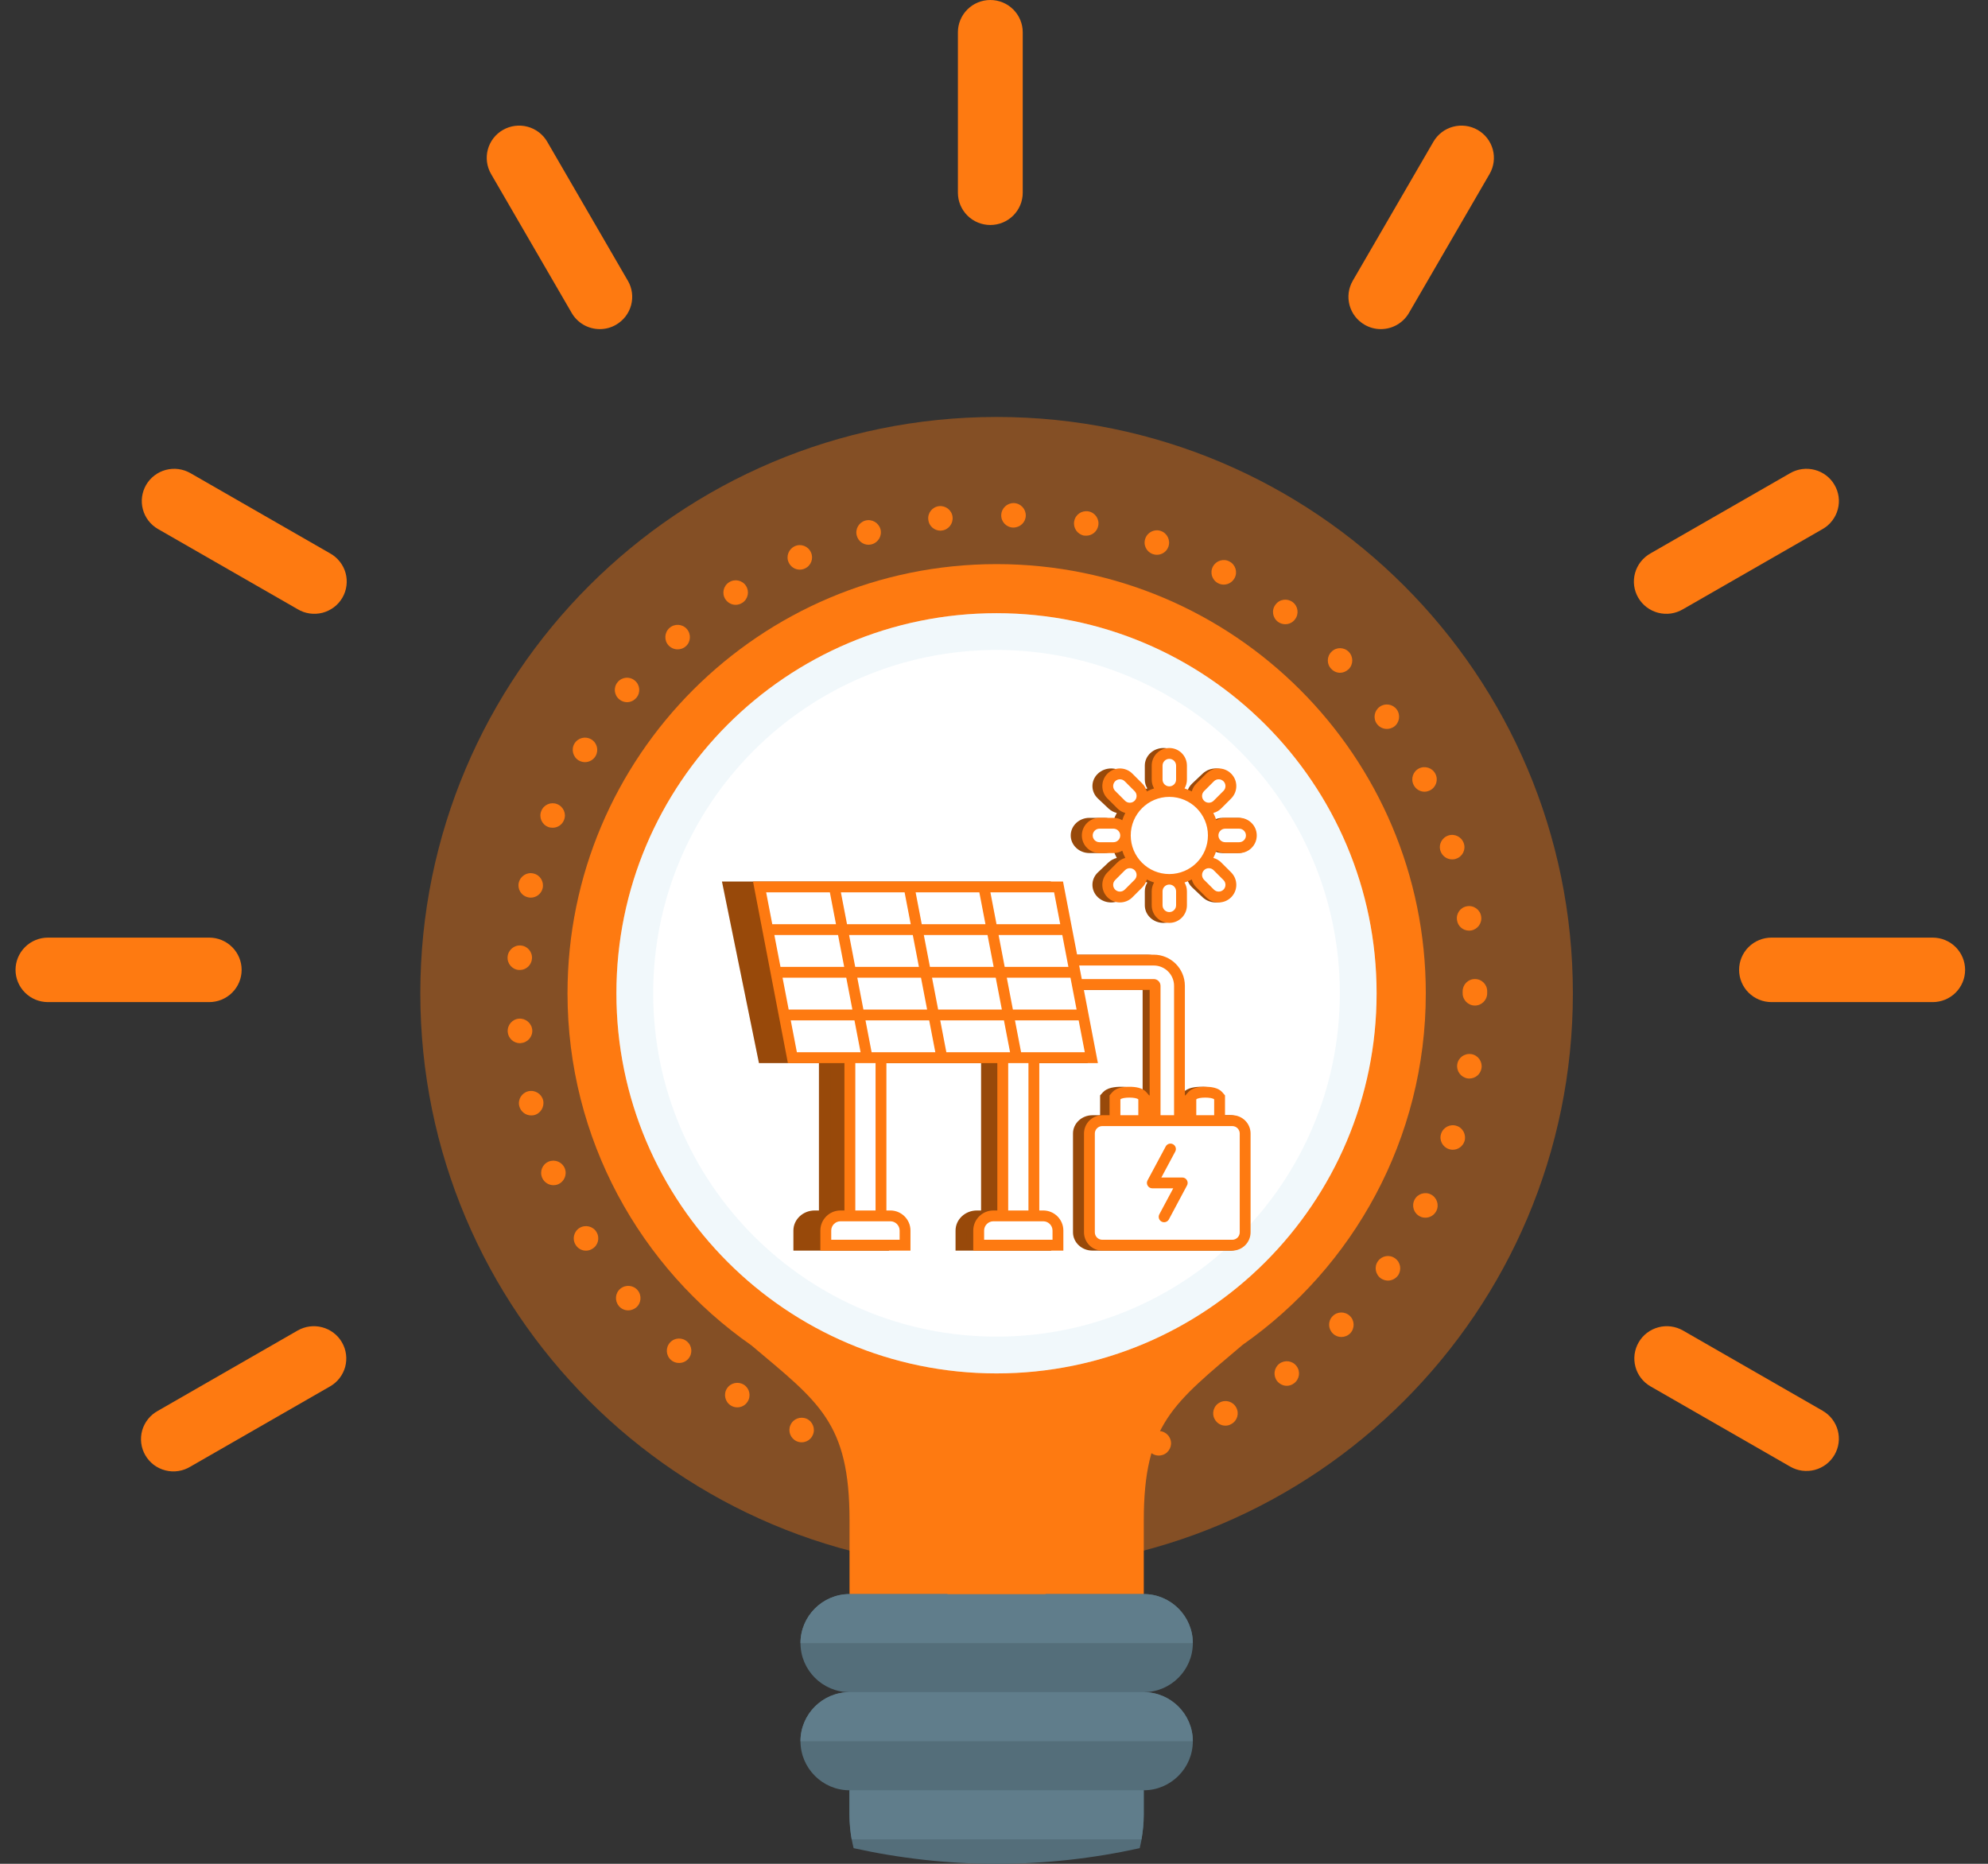
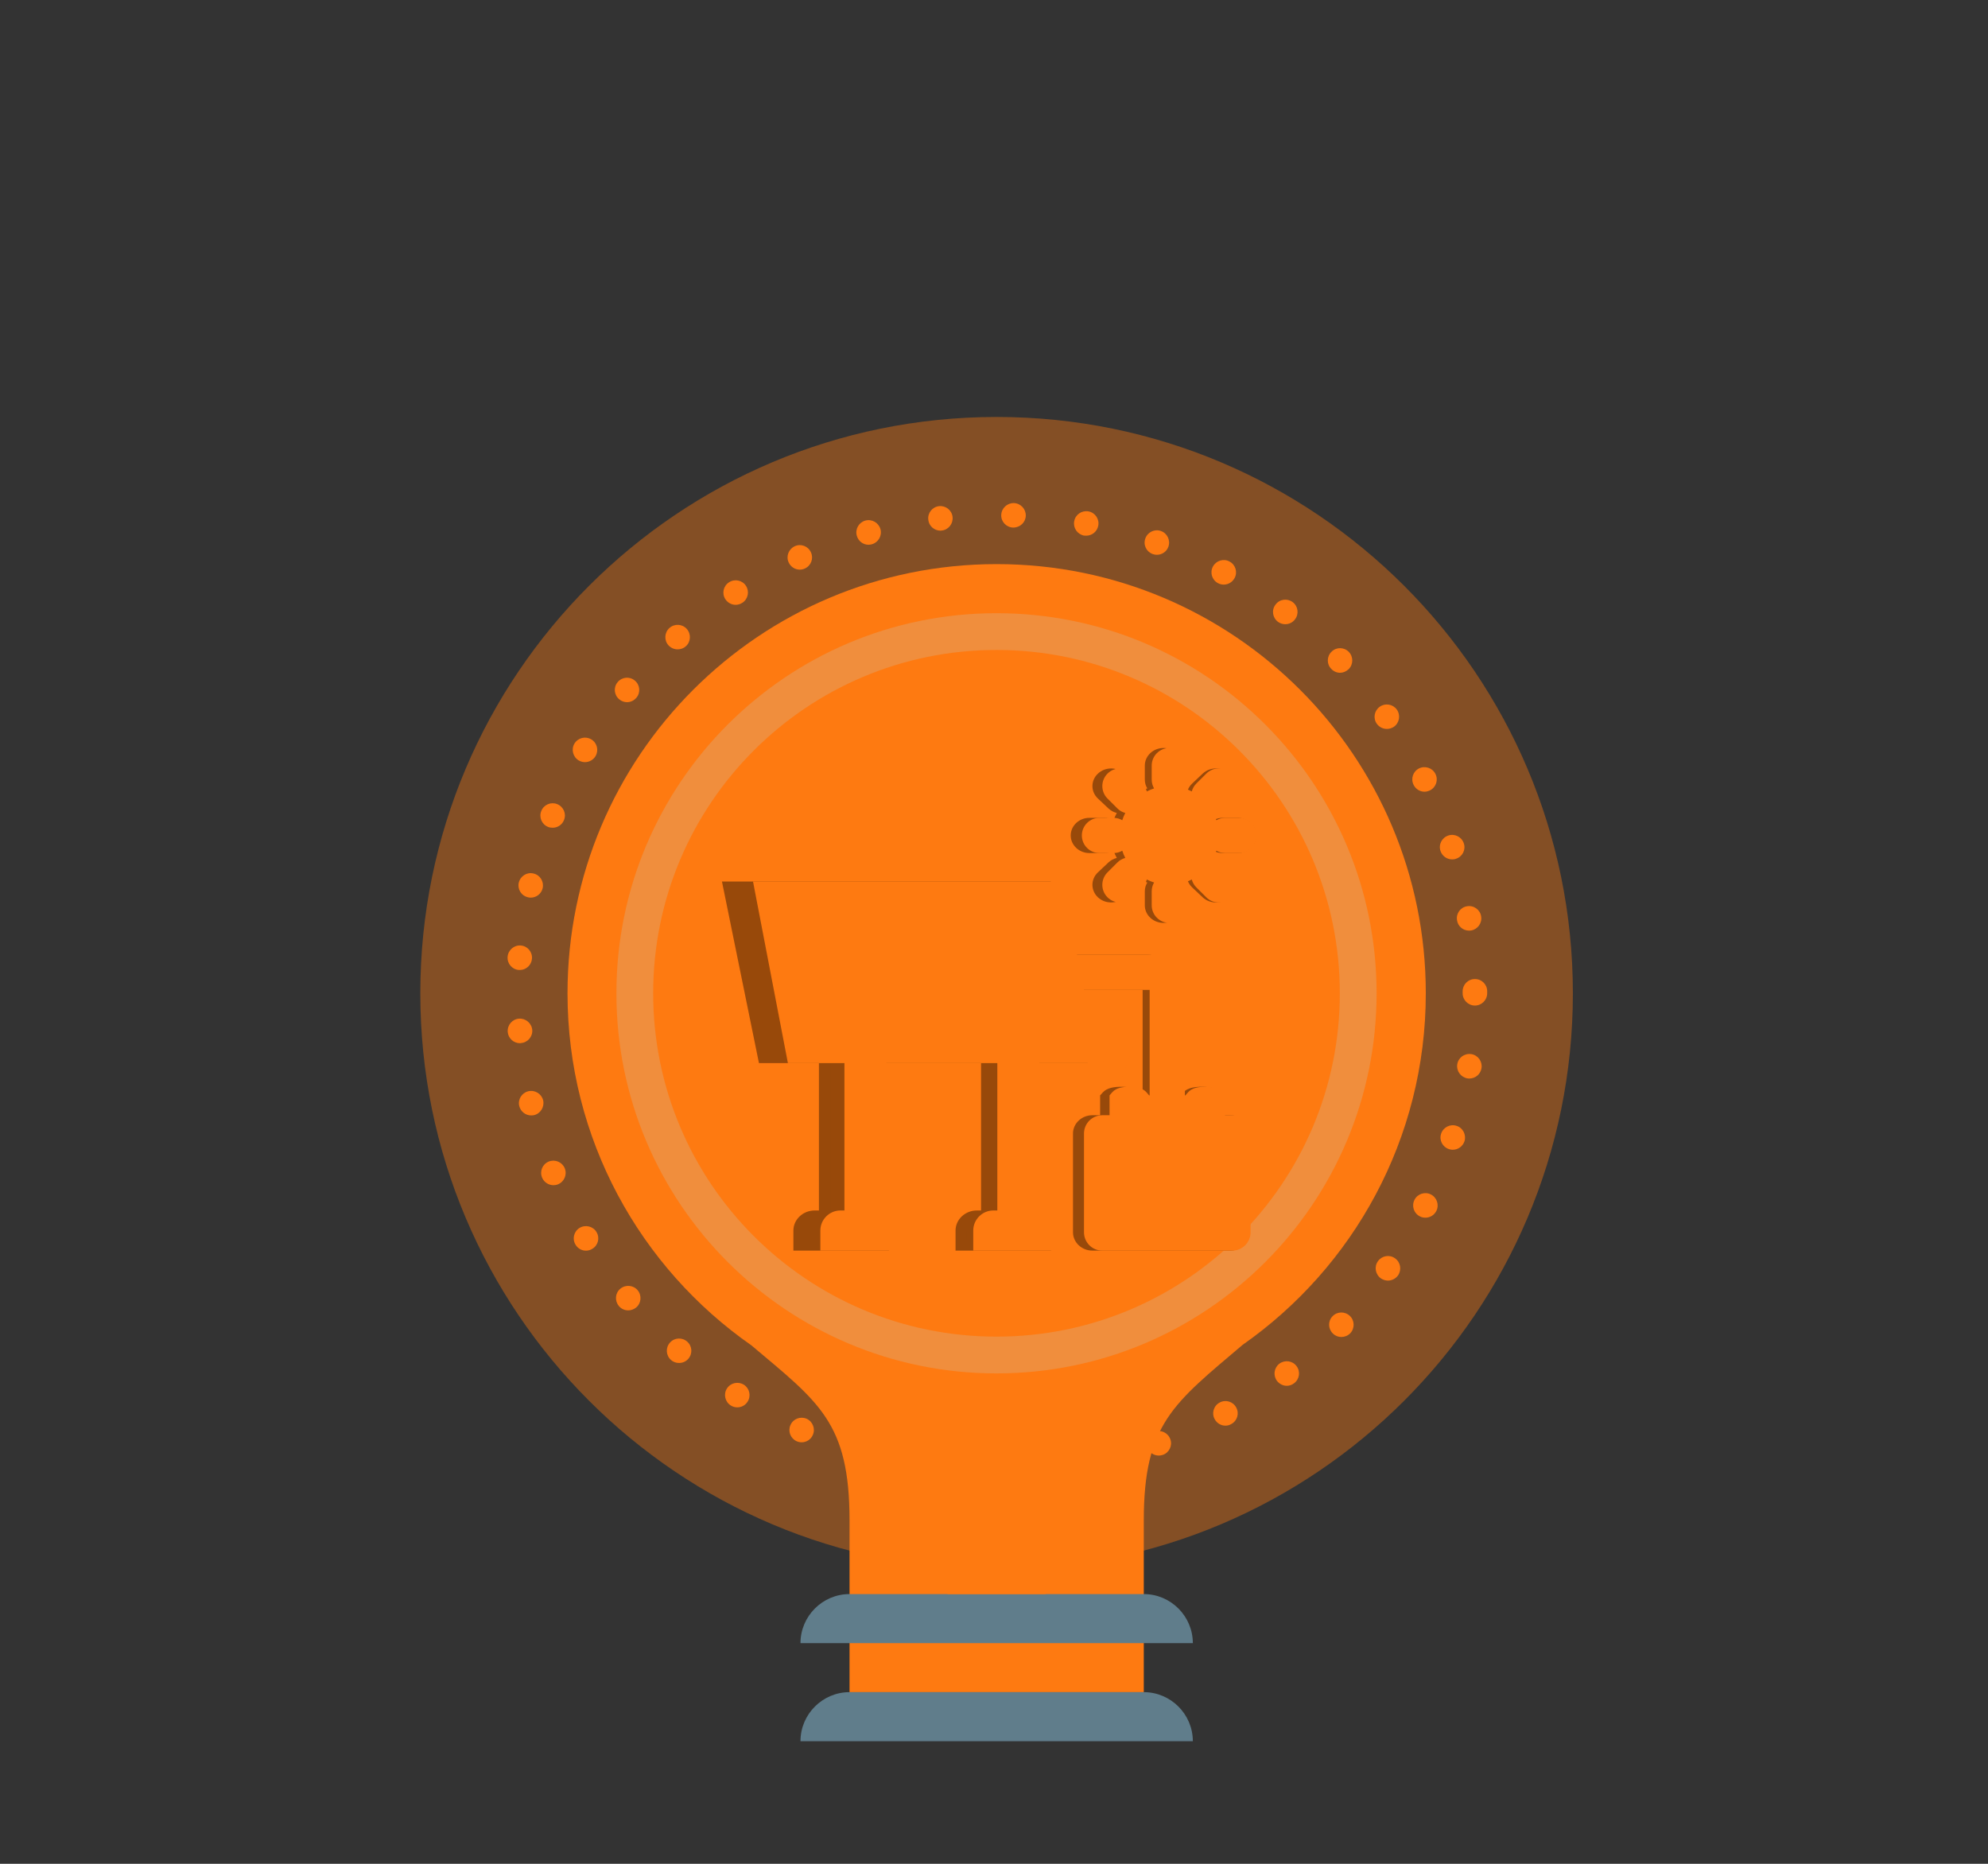
<svg xmlns="http://www.w3.org/2000/svg" fill="none" viewBox="0 0 64 60" height="60" width="64">
  <rect x="0" y="0" width="64" height="60" fill="#333333" stroke="none" />
-   <path fill="#FE7A11" d="M9.583 42.832L5.086 45.416C4.964 45.482 4.855 45.572 4.768 45.681C4.681 45.789 4.616 45.913 4.578 46.047C4.54 46.181 4.53 46.32 4.547 46.458C4.564 46.596 4.609 46.729 4.679 46.849C4.749 46.969 4.842 47.074 4.953 47.158C5.065 47.242 5.192 47.302 5.327 47.336C5.462 47.37 5.603 47.377 5.741 47.356C5.879 47.335 6.011 47.286 6.13 47.214L10.626 44.631C10.745 44.563 10.849 44.472 10.932 44.364C11.016 44.256 11.077 44.133 11.113 44.001C11.148 43.869 11.157 43.732 11.139 43.596C11.121 43.461 11.077 43.331 11.008 43.213C10.94 43.094 10.849 42.991 10.74 42.908C10.631 42.825 10.507 42.764 10.375 42.729C10.242 42.693 10.104 42.684 9.968 42.702C9.832 42.72 9.701 42.764 9.583 42.832L9.583 42.832ZM6.735 30.184H1.544C1.267 30.184 1.001 30.293 0.806 30.488C0.61 30.683 0.5 30.947 0.5 31.222C0.5 31.497 0.61 31.762 0.806 31.956C1.001 32.151 1.267 32.26 1.544 32.26H6.735C7.012 32.26 7.277 32.151 7.473 31.956C7.669 31.762 7.779 31.497 7.779 31.222C7.779 30.947 7.669 30.683 7.473 30.488C7.277 30.293 7.012 30.184 6.735 30.184H6.735ZM10.626 17.814L6.13 15.231C6.011 15.163 5.88 15.119 5.744 15.101C5.608 15.083 5.47 15.092 5.338 15.127C5.07 15.199 4.842 15.373 4.704 15.611C4.566 15.85 4.528 16.133 4.6 16.399C4.671 16.665 4.846 16.892 5.086 17.03L9.583 19.612C9.701 19.683 9.833 19.73 9.97 19.749C10.107 19.769 10.247 19.761 10.381 19.727C10.515 19.692 10.64 19.631 10.751 19.548C10.861 19.465 10.953 19.36 11.023 19.241C11.092 19.122 11.136 18.99 11.154 18.853C11.171 18.716 11.162 18.578 11.125 18.445C11.088 18.312 11.025 18.188 10.939 18.08C10.853 17.971 10.747 17.881 10.626 17.814V17.814ZM20.212 9.037L17.617 4.563C17.478 4.324 17.25 4.15 16.983 4.079C16.716 4.008 16.431 4.045 16.191 4.183C15.951 4.32 15.776 4.547 15.705 4.813C15.633 5.079 15.671 5.363 15.809 5.601L18.405 10.075C18.496 10.233 18.628 10.364 18.787 10.456C18.946 10.547 19.127 10.595 19.31 10.595C19.493 10.595 19.673 10.547 19.831 10.455C19.949 10.387 20.053 10.296 20.137 10.188C20.22 10.08 20.282 9.957 20.317 9.825C20.353 9.693 20.362 9.556 20.344 9.42C20.326 9.285 20.282 9.155 20.213 9.037L20.212 9.037ZM58.678 45.416L54.18 42.832C54.061 42.764 53.93 42.72 53.794 42.702C53.658 42.684 53.52 42.693 53.388 42.729C53.12 42.8 52.892 42.974 52.754 43.213C52.616 43.451 52.578 43.735 52.65 44.001C52.721 44.267 52.897 44.494 53.136 44.631L57.633 47.214C57.751 47.282 57.882 47.327 58.018 47.345C58.154 47.362 58.292 47.354 58.425 47.319C58.557 47.283 58.681 47.223 58.79 47.14C58.899 47.057 58.99 46.953 59.059 46.835C59.127 46.717 59.172 46.587 59.19 46.452C59.208 46.317 59.199 46.179 59.164 46.048C59.128 45.916 59.067 45.792 58.984 45.684C58.901 45.576 58.797 45.485 58.678 45.417L58.678 45.416ZM62.22 30.184H57.03C56.754 30.184 56.488 30.293 56.292 30.488C56.097 30.683 55.987 30.947 55.987 31.222C55.987 31.497 56.097 31.762 56.292 31.956C56.488 32.151 56.754 32.26 57.03 32.26H62.22C62.496 32.26 62.762 32.151 62.958 31.956C63.153 31.762 63.263 31.497 63.263 31.222C63.263 30.947 63.153 30.683 62.958 30.488C62.762 30.293 62.496 30.184 62.22 30.184ZM57.633 15.231L53.136 17.814C53.016 17.881 52.909 17.972 52.824 18.08C52.738 18.188 52.675 18.312 52.638 18.445C52.601 18.578 52.591 18.717 52.608 18.853C52.626 18.99 52.671 19.122 52.74 19.241C52.809 19.36 52.902 19.465 53.012 19.548C53.122 19.631 53.248 19.692 53.382 19.727C53.516 19.761 53.655 19.769 53.792 19.75C53.929 19.73 54.061 19.683 54.18 19.613L58.678 17.03C58.797 16.962 58.901 16.871 58.984 16.762C59.068 16.654 59.129 16.531 59.164 16.399C59.2 16.267 59.209 16.13 59.191 15.994C59.173 15.859 59.128 15.729 59.059 15.611C58.991 15.492 58.9 15.389 58.791 15.306C58.682 15.223 58.558 15.162 58.425 15.127C58.158 15.056 57.873 15.093 57.633 15.231L57.633 15.231ZM46.146 4.563L43.55 9.037C43.482 9.155 43.437 9.285 43.419 9.42C43.401 9.556 43.411 9.693 43.446 9.825C43.482 9.956 43.543 10.08 43.626 10.188C43.71 10.296 43.814 10.387 43.933 10.455C44.091 10.547 44.27 10.595 44.453 10.595C44.636 10.595 44.817 10.547 44.975 10.456C45.134 10.364 45.266 10.233 45.358 10.075L47.954 5.601C48.092 5.363 48.13 5.079 48.058 4.813C47.986 4.547 47.811 4.32 47.572 4.183C47.332 4.045 47.047 4.008 46.78 4.079C46.512 4.15 46.285 4.324 46.146 4.563L46.146 4.563ZM32.925 6.205V1.038C32.925 0.763 32.815 0.499 32.619 0.304C32.424 0.109 32.158 0 31.881 0C31.605 0 31.339 0.109 31.144 0.304C30.948 0.499 30.838 0.763 30.838 1.038V6.205C30.838 6.48 30.948 6.744 31.144 6.939C31.339 7.134 31.605 7.243 31.881 7.243C32.158 7.243 32.424 7.134 32.619 6.939C32.815 6.744 32.925 6.48 32.925 6.205Z" clip-rule="evenodd" fill-rule="evenodd" />
  <path fill="#FE7A11" d="M50.636 31.976C50.636 42.223 42.332 50.528 32.084 50.528C21.836 50.528 13.531 42.223 13.531 31.976C13.531 21.729 21.836 13.423 32.084 13.423C42.332 13.423 50.636 21.729 50.636 31.976Z" opacity="0.4" />
  <path fill="#FE7A11" d="M45.901 31.975C45.901 24.344 39.716 18.16 32.085 18.16C24.454 18.16 18.27 24.344 18.27 31.975C18.27 36.67 20.613 40.815 24.192 43.312C26.365 45.144 27.349 45.791 27.349 48.949V54.475H36.822V48.949C36.822 45.835 37.788 45.177 40.002 43.295C43.568 40.797 45.901 36.66 45.901 31.975Z" />
-   <path fill="#546E7A" d="M36.822 54.475C37.69 54.475 38.401 53.764 38.401 52.896C38.401 52.028 37.69 51.317 36.822 51.317H27.349C26.48 51.317 25.77 52.028 25.77 52.896C25.77 53.764 26.48 54.475 27.349 54.475C26.48 54.475 25.77 55.185 25.77 56.054C25.77 56.922 26.48 57.633 27.349 57.633V58.422C27.349 58.692 27.376 58.954 27.419 59.212C27.436 59.308 27.459 59.402 27.481 59.497C28.964 59.824 30.502 60.001 32.084 60.001C33.666 60.001 35.206 59.824 36.69 59.497C36.712 59.402 36.735 59.308 36.751 59.212C36.794 58.954 36.822 58.692 36.822 58.422V57.633C37.69 57.633 38.401 56.922 38.401 56.054C38.401 55.185 37.69 54.475 36.822 54.475Z" />
  <path fill="#607D8B" d="M38.401 56.053H25.77C25.77 55.184 26.48 54.474 27.349 54.474H36.822C37.69 54.474 38.401 55.184 38.401 56.053Z" />
  <path fill="#607D8B" d="M38.401 52.896H25.77C25.77 52.028 26.48 51.317 27.349 51.317H36.822C37.69 51.317 38.401 52.028 38.401 52.896Z" />
-   <path fill="#607D8B" d="M27.346 57.632V58.421C27.346 58.691 27.373 58.953 27.417 59.211H36.748C36.791 58.953 36.819 58.691 36.819 58.421V57.632H27.346Z" />
  <path fill="#FE7A11" d="M36.03 32.764L32.872 41.448H31.293L28.135 32.764H27.346L30.504 41.448V51.316H33.661V41.448L36.819 32.764H36.03Z" />
-   <path fill="white" d="M32.081 44.213C38.839 44.213 44.317 38.734 44.317 31.976C44.317 25.218 38.839 19.74 32.081 19.74C25.322 19.74 19.844 25.218 19.844 31.976C19.844 38.734 25.322 44.213 32.081 44.213Z" />
  <path fill="#BADFEF" d="M32.081 19.74C25.322 19.74 19.844 25.218 19.844 31.976C19.844 38.734 25.322 44.213 32.081 44.213C38.839 44.213 44.317 38.734 44.317 31.976C44.317 25.218 38.839 19.74 32.081 19.74ZM32.081 43.029C25.978 43.029 21.028 38.08 21.028 31.976C21.028 25.873 25.978 20.924 32.081 20.924C38.185 20.924 43.133 25.873 43.133 31.976C43.133 38.08 38.185 43.029 32.081 43.029Z" opacity="0.2" />
  <path fill="#FE7A11" d="M32.3 47.375C32.292 47.158 32.458 46.972 32.679 46.964C32.897 46.956 33.078 47.126 33.086 47.343C33.097 47.56 32.928 47.746 32.711 47.754C32.482 47.754 32.308 47.588 32.3 47.375ZM30.295 47.667C30.078 47.639 29.924 47.446 29.948 47.229C29.972 47.012 30.165 46.858 30.382 46.881C30.599 46.905 30.757 47.098 30.73 47.316C30.71 47.521 30.536 47.667 30.339 47.667C30.327 47.667 30.311 47.667 30.295 47.667ZM34.645 47.166C34.605 46.948 34.743 46.743 34.957 46.704C35.17 46.66 35.379 46.798 35.419 47.016C35.462 47.229 35.324 47.434 35.107 47.477C35.083 47.481 35.06 47.485 35.032 47.485C34.847 47.485 34.68 47.351 34.645 47.166ZM27.923 47.209C27.714 47.154 27.587 46.937 27.647 46.727C27.702 46.514 27.919 46.392 28.128 46.447C28.341 46.506 28.464 46.723 28.408 46.933C28.357 47.11 28.199 47.225 28.026 47.225C27.994 47.225 27.958 47.221 27.923 47.209ZM36.935 46.597C36.86 46.392 36.966 46.167 37.172 46.092C37.377 46.017 37.602 46.123 37.677 46.333C37.751 46.534 37.641 46.763 37.44 46.834C37.392 46.85 37.349 46.858 37.305 46.858C37.144 46.858 36.99 46.759 36.935 46.597ZM25.645 46.396C25.448 46.305 25.358 46.072 25.448 45.875C25.535 45.673 25.768 45.587 25.969 45.673C26.166 45.764 26.257 45.997 26.166 46.198C26.103 46.344 25.957 46.431 25.807 46.431C25.752 46.431 25.697 46.419 25.645 46.396ZM39.106 45.689C38.999 45.496 39.07 45.255 39.263 45.152C39.453 45.046 39.694 45.117 39.797 45.31C39.903 45.5 39.832 45.74 39.639 45.843C39.58 45.879 39.516 45.895 39.449 45.895C39.311 45.895 39.177 45.819 39.106 45.689ZM23.522 45.243C23.34 45.125 23.285 44.88 23.403 44.698C23.522 44.513 23.766 44.462 23.952 44.58C24.133 44.698 24.185 44.943 24.066 45.125C23.992 45.243 23.865 45.306 23.735 45.306C23.664 45.306 23.589 45.287 23.522 45.243ZM41.111 44.454C40.981 44.284 41.012 44.035 41.186 43.901C41.359 43.771 41.608 43.802 41.738 43.976C41.873 44.15 41.837 44.395 41.663 44.529C41.592 44.584 41.509 44.612 41.426 44.612C41.308 44.612 41.19 44.556 41.111 44.454ZM21.599 43.779C21.437 43.633 21.422 43.384 21.568 43.222C21.71 43.06 21.958 43.044 22.124 43.191C22.286 43.333 22.302 43.581 22.156 43.747C22.077 43.834 21.97 43.877 21.86 43.877C21.768 43.877 21.674 43.846 21.599 43.779ZM42.911 42.93C42.753 42.78 42.745 42.531 42.899 42.373C43.049 42.216 43.298 42.212 43.456 42.362C43.614 42.512 43.618 42.764 43.468 42.922C43.389 43.001 43.286 43.041 43.183 43.041C43.084 43.041 42.986 43.005 42.911 42.93ZM19.922 42.042C19.783 41.872 19.803 41.623 19.973 41.485C20.143 41.347 20.392 41.371 20.529 41.537C20.668 41.706 20.644 41.955 20.478 42.093C20.403 42.152 20.312 42.184 20.226 42.184C20.111 42.184 20 42.137 19.922 42.042ZM44.455 41.154C44.277 41.027 44.233 40.779 44.36 40.601C44.486 40.423 44.731 40.38 44.908 40.506C45.09 40.633 45.13 40.877 45.007 41.059C44.928 41.166 44.806 41.225 44.684 41.225C44.605 41.225 44.526 41.201 44.455 41.154ZM18.528 40.068C18.413 39.883 18.476 39.638 18.662 39.527C18.848 39.417 19.093 39.476 19.203 39.662C19.317 39.851 19.255 40.092 19.069 40.202C19.005 40.242 18.934 40.262 18.863 40.262C18.73 40.262 18.599 40.191 18.528 40.068ZM45.714 39.16C45.516 39.062 45.437 38.825 45.536 38.627C45.631 38.434 45.868 38.355 46.061 38.45C46.258 38.548 46.337 38.785 46.243 38.979C46.172 39.121 46.034 39.2 45.888 39.2C45.828 39.2 45.769 39.188 45.714 39.16ZM17.451 37.909C17.368 37.704 17.462 37.475 17.668 37.392C17.869 37.313 18.098 37.408 18.181 37.609C18.264 37.814 18.165 38.043 17.964 38.126C17.916 38.146 17.865 38.154 17.818 38.154C17.66 38.154 17.514 38.059 17.451 37.909ZM46.649 36.993C46.444 36.93 46.325 36.709 46.393 36.5C46.46 36.291 46.681 36.176 46.89 36.243C47.096 36.306 47.21 36.531 47.147 36.737C47.091 36.906 46.938 37.013 46.768 37.013C46.728 37.013 46.689 37.009 46.649 36.993ZM16.716 35.604C16.665 35.391 16.799 35.181 17.008 35.13C17.222 35.079 17.435 35.213 17.486 35.422C17.533 35.635 17.403 35.849 17.19 35.9C17.162 35.904 17.131 35.908 17.1 35.908C16.922 35.908 16.76 35.785 16.716 35.604ZM47.245 34.716C47.028 34.68 46.882 34.479 46.913 34.266C46.945 34.048 47.146 33.903 47.364 33.934C47.581 33.966 47.727 34.171 47.695 34.384C47.664 34.581 47.498 34.72 47.304 34.72C47.285 34.72 47.265 34.72 47.245 34.716ZM16.345 33.22C16.329 32.998 16.491 32.809 16.708 32.793C16.925 32.778 17.115 32.939 17.135 33.156C17.151 33.373 16.989 33.563 16.767 33.579C16.759 33.583 16.747 33.583 16.74 33.583C16.535 33.583 16.361 33.425 16.345 33.22ZM47.087 31.976C47.087 31.964 47.087 31.956 47.087 31.945C47.087 31.933 47.087 31.925 47.087 31.913C47.087 31.696 47.261 31.518 47.478 31.518C47.699 31.514 47.877 31.692 47.877 31.909V31.945V31.976C47.877 32.193 47.699 32.371 47.482 32.371C47.265 32.371 47.087 32.193 47.087 31.976ZM16.704 31.226C16.487 31.21 16.325 31.021 16.341 30.804C16.357 30.587 16.547 30.421 16.763 30.437C16.98 30.453 17.142 30.642 17.126 30.859C17.111 31.068 16.937 31.226 16.736 31.226C16.724 31.226 16.716 31.226 16.704 31.226ZM46.906 29.624C46.87 29.41 47.016 29.205 47.233 29.174C47.447 29.138 47.652 29.288 47.683 29.501C47.719 29.718 47.569 29.92 47.356 29.955C47.336 29.955 47.312 29.959 47.293 29.959C47.103 29.959 46.933 29.821 46.906 29.624ZM16.997 28.885C16.783 28.838 16.653 28.625 16.701 28.416C16.752 28.203 16.961 28.068 17.174 28.12C17.387 28.167 17.518 28.38 17.47 28.593C17.427 28.775 17.265 28.897 17.087 28.897C17.056 28.897 17.028 28.893 16.997 28.885ZM46.373 27.393C46.305 27.184 46.42 26.963 46.629 26.896C46.834 26.829 47.059 26.943 47.126 27.153C47.194 27.358 47.079 27.583 46.87 27.646C46.83 27.662 46.787 27.666 46.748 27.666C46.582 27.666 46.428 27.559 46.373 27.393ZM17.644 26.62C17.442 26.541 17.343 26.308 17.426 26.107C17.505 25.905 17.734 25.806 17.936 25.886C18.141 25.968 18.24 26.197 18.157 26.399C18.094 26.556 17.948 26.647 17.79 26.647C17.743 26.647 17.691 26.639 17.644 26.62ZM45.508 25.266C45.41 25.072 45.489 24.835 45.682 24.737C45.879 24.642 46.116 24.721 46.211 24.914C46.31 25.108 46.231 25.345 46.037 25.443C45.978 25.471 45.919 25.487 45.86 25.487C45.714 25.487 45.575 25.404 45.508 25.266ZM18.631 24.48C18.445 24.37 18.382 24.125 18.492 23.939C18.607 23.75 18.848 23.691 19.033 23.801C19.223 23.912 19.282 24.153 19.172 24.342C19.1 24.464 18.966 24.535 18.832 24.535C18.765 24.535 18.694 24.516 18.631 24.48ZM44.324 23.3C44.198 23.122 44.241 22.878 44.419 22.751C44.596 22.625 44.841 22.668 44.968 22.842C45.094 23.02 45.054 23.268 44.877 23.395C44.806 23.442 44.727 23.466 44.648 23.466C44.526 23.466 44.403 23.41 44.324 23.3ZM19.937 22.514C19.768 22.376 19.744 22.128 19.882 21.962C20.02 21.792 20.268 21.768 20.434 21.907C20.605 22.045 20.628 22.293 20.49 22.459C20.411 22.554 20.3 22.605 20.186 22.605C20.099 22.605 20.008 22.574 19.937 22.514ZM42.86 21.535C42.705 21.382 42.71 21.129 42.868 20.979C43.022 20.825 43.271 20.829 43.424 20.987C43.574 21.145 43.57 21.393 43.416 21.543C43.337 21.618 43.239 21.658 43.14 21.658C43.037 21.658 42.934 21.614 42.86 21.535ZM21.52 20.774C21.374 20.612 21.39 20.359 21.551 20.217C21.713 20.071 21.962 20.083 22.108 20.245C22.254 20.407 22.242 20.659 22.08 20.805C22.006 20.872 21.911 20.904 21.816 20.904C21.706 20.904 21.599 20.86 21.52 20.774ZM41.139 20.016C40.965 19.882 40.929 19.637 41.064 19.463C41.194 19.285 41.443 19.254 41.616 19.384C41.79 19.515 41.825 19.763 41.691 19.937C41.616 20.04 41.498 20.095 41.376 20.095C41.292 20.095 41.209 20.067 41.139 20.016ZM23.352 19.29C23.233 19.108 23.285 18.863 23.47 18.745C23.652 18.626 23.897 18.678 24.015 18.859C24.133 19.041 24.082 19.285 23.901 19.404C23.833 19.447 23.758 19.471 23.683 19.471C23.557 19.471 23.43 19.408 23.352 19.29ZM39.208 18.772C39.015 18.666 38.944 18.429 39.05 18.235C39.153 18.046 39.394 17.971 39.584 18.078C39.777 18.18 39.848 18.421 39.745 18.61C39.671 18.745 39.536 18.82 39.394 18.82C39.331 18.82 39.267 18.804 39.208 18.772ZM25.389 18.105C25.298 17.908 25.389 17.675 25.586 17.584C25.783 17.493 26.016 17.58 26.107 17.782C26.198 17.979 26.111 18.212 25.909 18.303C25.858 18.326 25.803 18.338 25.747 18.338C25.598 18.338 25.456 18.251 25.389 18.105ZM37.112 17.837C36.907 17.766 36.796 17.541 36.872 17.335C36.943 17.13 37.172 17.02 37.376 17.095C37.578 17.166 37.688 17.395 37.614 17.6C37.558 17.762 37.404 17.86 37.243 17.86C37.199 17.86 37.156 17.853 37.112 17.837ZM27.583 17.245C27.524 17.036 27.647 16.818 27.856 16.759C28.069 16.7 28.286 16.826 28.345 17.036C28.401 17.245 28.278 17.462 28.069 17.521C28.033 17.529 27.997 17.537 27.962 17.537C27.788 17.537 27.631 17.422 27.583 17.245ZM34.894 17.241C34.68 17.197 34.542 16.992 34.582 16.779C34.622 16.562 34.826 16.424 35.044 16.463C35.257 16.503 35.399 16.712 35.356 16.925C35.32 17.114 35.154 17.245 34.969 17.245C34.945 17.245 34.922 17.245 34.894 17.241ZM29.885 16.732C29.857 16.518 30.011 16.321 30.228 16.294C30.445 16.27 30.643 16.424 30.666 16.641C30.69 16.858 30.536 17.055 30.319 17.079C30.303 17.083 30.291 17.083 30.276 17.083C30.078 17.083 29.904 16.933 29.885 16.732ZM32.616 16.984C32.395 16.976 32.225 16.795 32.233 16.578C32.241 16.361 32.422 16.191 32.64 16.195C32.861 16.203 33.03 16.388 33.023 16.605C33.015 16.818 32.841 16.984 32.616 16.984Z" />
  <path fill="#98490A" d="M36.936 25.381C36.884 25.297 36.855 25.2 36.855 25.097V24.647C36.855 24.334 37.124 24.08 37.456 24.08C37.788 24.08 38.058 24.334 38.058 24.647V25.097C38.058 25.2 38.028 25.297 37.977 25.381C38.062 25.407 38.145 25.439 38.224 25.478C38.25 25.384 38.302 25.296 38.38 25.223L38.717 24.905C38.952 24.683 39.333 24.683 39.568 24.905C39.802 25.126 39.802 25.485 39.568 25.706L39.23 26.024C39.153 26.098 39.059 26.147 38.96 26.171C39 26.246 39.035 26.324 39.062 26.405C39.151 26.356 39.254 26.328 39.364 26.328H39.841C40.173 26.328 40.442 26.582 40.442 26.895C40.442 27.208 40.173 27.462 39.841 27.462H39.364C39.254 27.462 39.151 27.434 39.062 27.386C39.035 27.467 39 27.545 38.96 27.619C39.059 27.644 39.153 27.693 39.23 27.766L39.568 28.084C39.802 28.305 39.802 28.665 39.568 28.886C39.333 29.107 38.952 29.107 38.717 28.886L38.38 28.568C38.302 28.495 38.25 28.407 38.224 28.313C38.145 28.351 38.062 28.384 37.977 28.41C38.028 28.493 38.058 28.59 38.058 28.694V29.143C38.058 29.456 37.788 29.71 37.456 29.71C37.124 29.71 36.855 29.456 36.855 29.143V28.694C36.855 28.59 36.884 28.493 36.936 28.41C36.85 28.384 36.767 28.351 36.688 28.313C36.662 28.407 36.61 28.495 36.533 28.568L36.195 28.886C35.961 29.107 35.58 29.107 35.345 28.886C35.11 28.665 35.11 28.305 35.345 28.084L35.682 27.766C35.76 27.693 35.853 27.644 35.953 27.619C35.912 27.545 35.878 27.467 35.85 27.386C35.761 27.435 35.658 27.462 35.549 27.462H35.072C34.74 27.462 34.47 27.208 34.47 26.895C34.47 26.582 34.74 26.328 35.072 26.328H35.549C35.658 26.328 35.761 26.356 35.85 26.405C35.878 26.324 35.912 26.246 35.953 26.171C35.853 26.147 35.76 26.098 35.682 26.024L35.345 25.706C35.11 25.485 35.11 25.126 35.345 24.905C35.58 24.683 35.961 24.683 36.195 24.905L36.533 25.223C36.61 25.296 36.662 25.384 36.688 25.478C36.767 25.439 36.85 25.407 36.936 25.381ZM36.767 35.263H36.785V31.867H34.538L35.018 34.223H33.017V38.968H33.153C33.53 38.968 33.838 39.258 33.838 39.614V40.26H30.762V39.614C30.762 39.258 31.07 38.968 31.448 38.968H31.584V34.223H27.796V38.968H27.933C28.31 38.968 28.618 39.258 28.618 39.614V40.26H25.542V39.614C25.542 39.258 25.85 38.968 26.227 38.968H26.364V34.223H24.433L23.242 28.378H33.828L34.307 30.733H36.924C37.511 30.733 37.988 31.183 37.988 31.736V35.263H38.006L38.096 35.164C38.236 35.012 38.481 34.986 38.682 34.986C38.883 34.986 39.129 35.012 39.268 35.164L39.358 35.263V35.902H39.606C39.95 35.902 40.231 36.166 40.231 36.49V39.671C40.231 39.995 39.95 40.26 39.606 40.26H35.167C34.824 40.26 34.543 39.995 34.543 39.671V36.49C34.543 36.166 34.824 35.902 35.167 35.902H35.416V35.263L35.506 35.164C35.645 35.012 35.891 34.986 36.092 34.986C36.292 34.986 36.538 35.012 36.678 35.164L36.767 35.263Z" clip-rule="evenodd" fill-rule="evenodd" />
  <path fill="#98490A" d="M37.451 25.653C38.179 25.653 38.769 26.21 38.769 26.896C38.769 27.582 38.179 28.139 37.451 28.139C36.723 28.139 36.133 27.582 36.133 26.896C36.133 26.21 36.723 25.653 37.451 25.653ZM25.907 39.912H28.243V39.614C28.243 39.451 28.1 39.317 27.927 39.317H26.222C26.049 39.317 25.907 39.451 25.907 39.614V39.912ZM37.653 37.071C37.701 36.987 37.667 36.881 37.577 36.836C37.488 36.791 37.376 36.823 37.328 36.908L36.708 37.999C36.641 38.117 36.735 38.258 36.874 38.256H37.584L37.11 39.092C37.062 39.176 37.096 39.282 37.186 39.327C37.276 39.372 37.388 39.34 37.436 39.255L38.047 38.177C38.127 38.063 38.041 37.907 37.893 37.907H37.179L37.653 37.071ZM26.909 33.875L26.7 32.849H24.525L24.734 33.875H26.909ZM29.461 33.875L29.252 32.849H27.077L27.286 33.875H27.606H29.461ZM31.804 32.849H29.629L29.838 33.875H32.013L31.804 32.849ZM34.356 32.849H32.181L32.39 33.875H32.826H34.565L34.356 32.849ZM34.285 32.501L34.077 31.476H31.901L32.11 32.501H34.285ZM31.733 32.501L31.524 31.476H29.349L29.558 32.501H31.733ZM29.181 32.501L28.972 31.476H26.797L27.006 32.501H29.181ZM26.629 32.501L26.42 31.476H24.245L24.454 32.501H26.629ZM26.349 31.127L26.14 30.102H23.965L24.174 31.127H26.349ZM28.901 31.127L28.692 30.102H26.517L26.726 31.127H28.901ZM31.453 31.127L31.244 30.102H29.069L29.278 31.127H31.453ZM34.005 31.127L33.797 30.102H31.621L31.83 31.127H34.005ZM33.725 29.753L33.517 28.728H31.341L31.55 29.753H33.725ZM31.173 29.753L30.965 28.728H28.789L28.998 29.753H31.173ZM28.621 29.753L28.413 28.728H26.237L26.446 29.753H28.621ZM26.069 29.753L25.86 28.728H23.685L23.894 29.753H26.069ZM38.983 35.393C38.912 35.316 38.442 35.316 38.371 35.393V35.902H38.983V35.393ZM36.392 35.393C36.322 35.316 35.851 35.316 35.781 35.393V35.902H36.392V35.393ZM39.601 36.251H35.162C35.023 36.251 34.908 36.359 34.908 36.491V39.672C34.908 39.803 35.023 39.912 35.162 39.912H39.601C39.741 39.912 39.856 39.803 39.856 39.672V36.491C39.856 36.359 39.741 36.251 39.601 36.251ZM32.641 38.968V34.224H31.949V38.968H32.641V38.968ZM31.127 39.912H33.463V39.614C33.463 39.451 33.321 39.317 33.148 39.317H31.443C31.27 39.317 31.127 39.451 31.127 39.614V39.912ZM27.421 38.968V34.224H26.729V38.968H27.421V38.968ZM34.462 31.519H36.919C37.046 31.519 37.151 31.617 37.151 31.737V35.902H37.613V31.737C37.613 31.377 37.302 31.083 36.919 31.083H34.373L34.462 31.519ZM35.929 25.152C35.838 25.067 35.692 25.067 35.602 25.152C35.511 25.237 35.511 25.375 35.602 25.46L35.939 25.778C36.029 25.863 36.176 25.863 36.266 25.778C36.356 25.693 36.356 25.555 36.266 25.47L35.929 25.152ZM35.067 26.678C34.939 26.678 34.835 26.776 34.835 26.896C34.835 27.016 34.939 27.114 35.067 27.114H35.544C35.671 27.114 35.775 27.016 35.775 26.896C35.775 26.776 35.671 26.678 35.544 26.678H35.067ZM35.602 28.331C35.511 28.417 35.511 28.555 35.602 28.64C35.692 28.725 35.838 28.725 35.929 28.64L36.266 28.322C36.356 28.237 36.356 28.099 36.266 28.014C36.175 27.928 36.029 27.928 35.939 28.014L35.602 28.331ZM37.22 29.144C37.22 29.265 37.324 29.362 37.451 29.362C37.579 29.362 37.682 29.265 37.682 29.144V28.695C37.682 28.574 37.579 28.477 37.451 28.477C37.324 28.477 37.22 28.574 37.22 28.695V29.144ZM38.974 28.64C39.064 28.725 39.211 28.725 39.301 28.64C39.391 28.555 39.391 28.417 39.301 28.331L38.964 28.014C38.873 27.928 38.727 27.928 38.637 28.014C38.546 28.099 38.546 28.237 38.637 28.322L38.974 28.64ZM39.836 27.114C39.964 27.114 40.067 27.016 40.067 26.896C40.067 26.776 39.964 26.678 39.836 26.678H39.359C39.231 26.678 39.128 26.776 39.128 26.896C39.128 27.016 39.231 27.114 39.359 27.114H39.836ZM39.301 25.46C39.391 25.375 39.391 25.237 39.301 25.152C39.211 25.067 39.064 25.067 38.974 25.152L38.637 25.47C38.546 25.555 38.546 25.693 38.637 25.778C38.727 25.863 38.873 25.863 38.964 25.778L39.301 25.46ZM37.682 24.648C37.682 24.527 37.579 24.43 37.451 24.43C37.324 24.43 37.22 24.527 37.22 24.648V25.097C37.22 25.218 37.324 25.316 37.451 25.316C37.579 25.316 37.682 25.218 37.682 25.097V24.648Z" clip-rule="evenodd" fill-rule="evenodd" />
  <path fill="#FE7A11" d="M37.153 25.381C37.105 25.297 37.077 25.2 37.077 25.097V24.647C37.077 24.334 37.331 24.08 37.644 24.08C37.957 24.08 38.211 24.334 38.211 24.647V25.097C38.211 25.2 38.183 25.297 38.134 25.381C38.215 25.407 38.293 25.439 38.368 25.478C38.392 25.384 38.441 25.296 38.515 25.223L38.833 24.905C39.054 24.683 39.413 24.683 39.634 24.905C39.856 25.126 39.856 25.485 39.634 25.706L39.316 26.024C39.243 26.098 39.155 26.147 39.061 26.171C39.099 26.246 39.132 26.324 39.158 26.405C39.242 26.356 39.339 26.328 39.442 26.328H39.892C40.205 26.328 40.459 26.582 40.459 26.895C40.459 27.208 40.205 27.462 39.892 27.462H39.442C39.339 27.462 39.242 27.434 39.158 27.386C39.132 27.467 39.099 27.545 39.061 27.619C39.155 27.644 39.243 27.693 39.316 27.766L39.634 28.084C39.856 28.305 39.856 28.665 39.634 28.886C39.413 29.107 39.054 29.107 38.833 28.886L38.515 28.568C38.441 28.495 38.392 28.407 38.368 28.313C38.293 28.351 38.215 28.384 38.134 28.41C38.183 28.493 38.211 28.59 38.211 28.694V29.143C38.211 29.456 37.957 29.71 37.644 29.71C37.331 29.71 37.077 29.456 37.077 29.143V28.694C37.077 28.59 37.105 28.493 37.153 28.41C37.072 28.384 36.994 28.351 36.92 28.313C36.895 28.407 36.846 28.495 36.773 28.568L36.455 28.886C36.234 29.107 35.874 29.107 35.653 28.886C35.432 28.665 35.432 28.305 35.653 28.084L35.971 27.766C36.044 27.693 36.133 27.644 36.226 27.619C36.188 27.545 36.156 27.467 36.129 27.386C36.046 27.435 35.949 27.462 35.845 27.462H35.395C35.083 27.462 34.828 27.208 34.828 26.895C34.828 26.582 35.083 26.328 35.395 26.328H35.845C35.949 26.328 36.046 26.356 36.129 26.405C36.155 26.324 36.188 26.246 36.226 26.171C36.133 26.147 36.044 26.098 35.971 26.024L35.653 25.706C35.432 25.485 35.432 25.126 35.653 24.905C35.874 24.683 36.234 24.683 36.455 24.905L36.773 25.223C36.846 25.296 36.895 25.384 36.92 25.478C36.994 25.439 37.072 25.407 37.153 25.381ZM36.994 35.263H37.011V31.867H34.893L35.345 34.223H33.458V38.968H33.586C33.942 38.968 34.233 39.258 34.233 39.614V40.26H31.332V39.614C31.332 39.258 31.623 38.968 31.979 38.968H32.107V34.223H28.536V38.968H28.664C29.02 38.968 29.311 39.258 29.311 39.614V40.26H26.41V39.614C26.41 39.258 26.701 38.968 27.057 38.968H27.185V34.223H25.365L24.242 28.378H34.222L34.675 30.733H37.142C37.695 30.733 38.145 31.183 38.145 31.736V35.263H38.162L38.247 35.164C38.379 35.012 38.61 34.986 38.799 34.986C38.989 34.986 39.22 35.012 39.352 35.164L39.437 35.263V35.902H39.671C39.995 35.902 40.26 36.166 40.26 36.49V39.671C40.26 39.995 39.995 40.26 39.671 40.26H35.486C35.161 40.26 34.897 39.995 34.897 39.671V36.49C34.897 36.166 35.161 35.902 35.486 35.902H35.72V35.263L35.805 35.164C35.936 35.012 36.168 34.986 36.357 34.986C36.546 34.986 36.778 35.012 36.909 35.164L36.994 35.263Z" clip-rule="evenodd" fill-rule="evenodd" />
-   <path fill="white" d="M37.644 25.653C38.331 25.653 38.887 26.209 38.887 26.895C38.887 27.582 38.331 28.138 37.644 28.138C36.958 28.138 36.402 27.582 36.402 26.895C36.402 26.209 36.958 25.653 37.644 25.653ZM26.76 39.911H28.962V39.614C28.962 39.451 28.828 39.316 28.665 39.316H27.057C26.894 39.316 26.76 39.451 26.76 39.614V39.911ZM37.835 37.071C37.88 36.986 37.848 36.881 37.763 36.836C37.678 36.79 37.573 36.822 37.528 36.907L36.943 37.999C36.88 38.117 36.969 38.257 37.1 38.255H37.77L37.323 39.091C37.278 39.176 37.31 39.281 37.394 39.326C37.479 39.371 37.584 39.339 37.63 39.255L38.206 38.176C38.281 38.062 38.2 37.906 38.06 37.906H37.388L37.835 37.071ZM27.705 33.874L27.508 32.849H25.457L25.654 33.874H27.705ZM30.111 33.874L29.914 32.849H27.863L28.06 33.874H28.362H30.111ZM32.32 32.849H30.269L30.466 33.874H32.517L32.32 32.849ZM34.726 32.849H32.675L32.872 33.874H33.284H34.923L34.726 32.849ZM34.659 32.5L34.462 31.475H32.412L32.608 32.5H34.659ZM32.253 32.5L32.056 31.475H30.005L30.202 32.5H32.253ZM29.847 32.5L29.65 31.475H27.599L27.796 32.5H29.847ZM27.441 32.5L27.244 31.475H25.193L25.39 32.5H27.441ZM27.177 31.126L26.98 30.101H24.929L25.126 31.126H27.177ZM29.583 31.126L29.386 30.101H27.335L27.532 31.126H29.583ZM31.989 31.126L31.792 30.101H29.741L29.938 31.126H31.989ZM34.395 31.126L34.199 30.101H32.148L32.344 31.126H34.395ZM34.132 29.752L33.935 28.727H31.884L32.081 29.752H34.132ZM31.725 29.752L31.528 28.727H29.477L29.674 29.752H31.725ZM29.319 29.752L29.122 28.727H27.071L27.268 29.752H29.319ZM26.913 29.752L26.716 28.727H24.665L24.862 29.752H26.913ZM39.088 35.392C39.022 35.315 38.578 35.315 38.512 35.392V35.902H39.088V35.392ZM36.646 35.392C36.579 35.315 36.136 35.315 36.069 35.392V35.902H36.646V35.392ZM39.671 36.251H35.486C35.355 36.251 35.246 36.359 35.246 36.49V39.671C35.246 39.803 35.355 39.911 35.486 39.911H39.671C39.803 39.911 39.911 39.803 39.911 39.671V36.49C39.911 36.359 39.803 36.251 39.671 36.251ZM33.109 38.968V34.223H32.457V38.968H33.109V38.968ZM31.682 39.911H33.884V39.614C33.884 39.451 33.75 39.316 33.587 39.316H31.979C31.816 39.316 31.682 39.451 31.682 39.614V39.911ZM28.187 38.968V34.223H27.535V38.968H28.187V38.968ZM34.826 31.518H37.143C37.263 31.518 37.361 31.617 37.361 31.737V35.902H37.797V31.737C37.797 31.376 37.503 31.082 37.143 31.082H34.742L34.826 31.518ZM36.209 25.151C36.123 25.066 35.986 25.066 35.9 25.151C35.815 25.237 35.815 25.375 35.9 25.46L36.218 25.778C36.303 25.863 36.441 25.863 36.527 25.778C36.612 25.692 36.612 25.555 36.527 25.469L36.209 25.151ZM35.396 26.677C35.276 26.677 35.178 26.775 35.178 26.895C35.178 27.016 35.276 27.113 35.396 27.113H35.846C35.966 27.113 36.064 27.016 36.064 26.895C36.064 26.775 35.966 26.677 35.846 26.677H35.396ZM35.9 28.331C35.815 28.416 35.815 28.554 35.9 28.639C35.986 28.724 36.123 28.724 36.209 28.639L36.527 28.321C36.612 28.236 36.612 28.098 36.527 28.013C36.441 27.928 36.303 27.928 36.218 28.013L35.9 28.331ZM37.426 29.143C37.426 29.264 37.524 29.362 37.644 29.362C37.765 29.362 37.862 29.264 37.862 29.143V28.694C37.862 28.573 37.765 28.476 37.644 28.476C37.524 28.476 37.426 28.573 37.426 28.694V29.143ZM39.08 28.639C39.165 28.724 39.303 28.724 39.388 28.639C39.473 28.554 39.473 28.416 39.388 28.331L39.07 28.013C38.985 27.928 38.847 27.928 38.762 28.013C38.677 28.098 38.677 28.236 38.762 28.321L39.08 28.639ZM39.892 27.113C40.013 27.113 40.111 27.016 40.111 26.895C40.111 26.775 40.013 26.677 39.892 26.677H39.443C39.322 26.677 39.225 26.775 39.225 26.895C39.225 27.016 39.322 27.113 39.443 27.113H39.892ZM39.388 25.46C39.473 25.375 39.473 25.236 39.388 25.151C39.303 25.066 39.165 25.066 39.08 25.151L38.762 25.469C38.677 25.555 38.677 25.693 38.762 25.778C38.847 25.863 38.985 25.863 39.07 25.778L39.388 25.46ZM37.862 24.647C37.862 24.527 37.765 24.429 37.644 24.429C37.524 24.429 37.426 24.527 37.426 24.647V25.097C37.426 25.217 37.524 25.315 37.644 25.315C37.765 25.315 37.862 25.217 37.862 25.097V24.647Z" clip-rule="evenodd" fill-rule="evenodd" />
</svg>